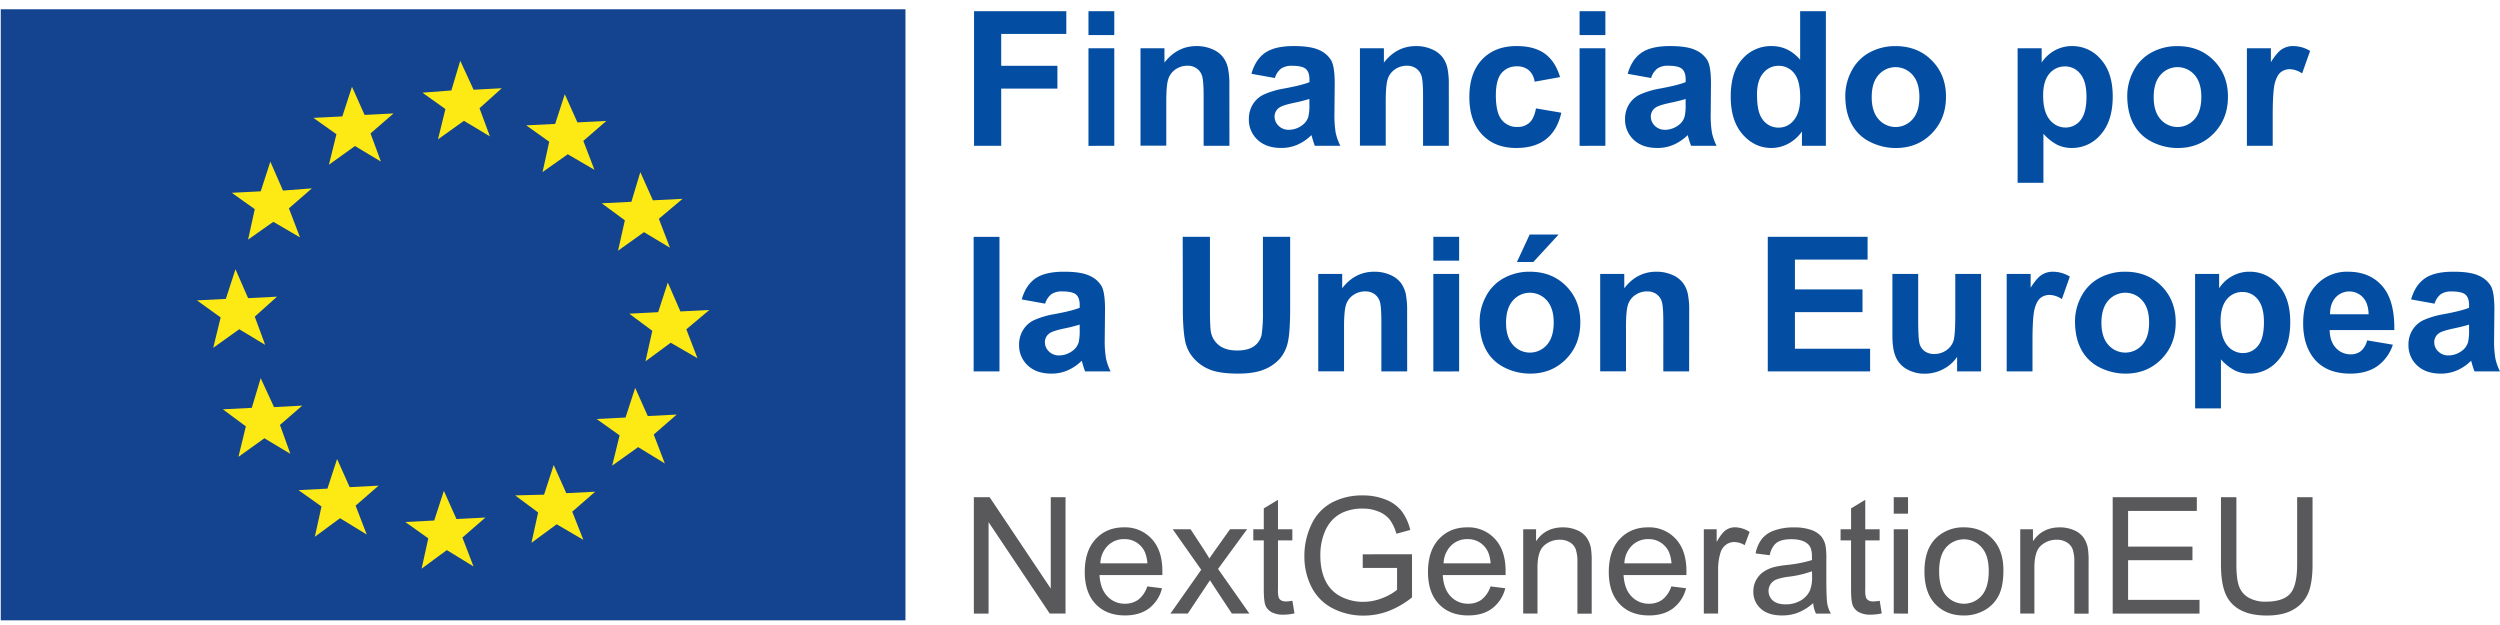
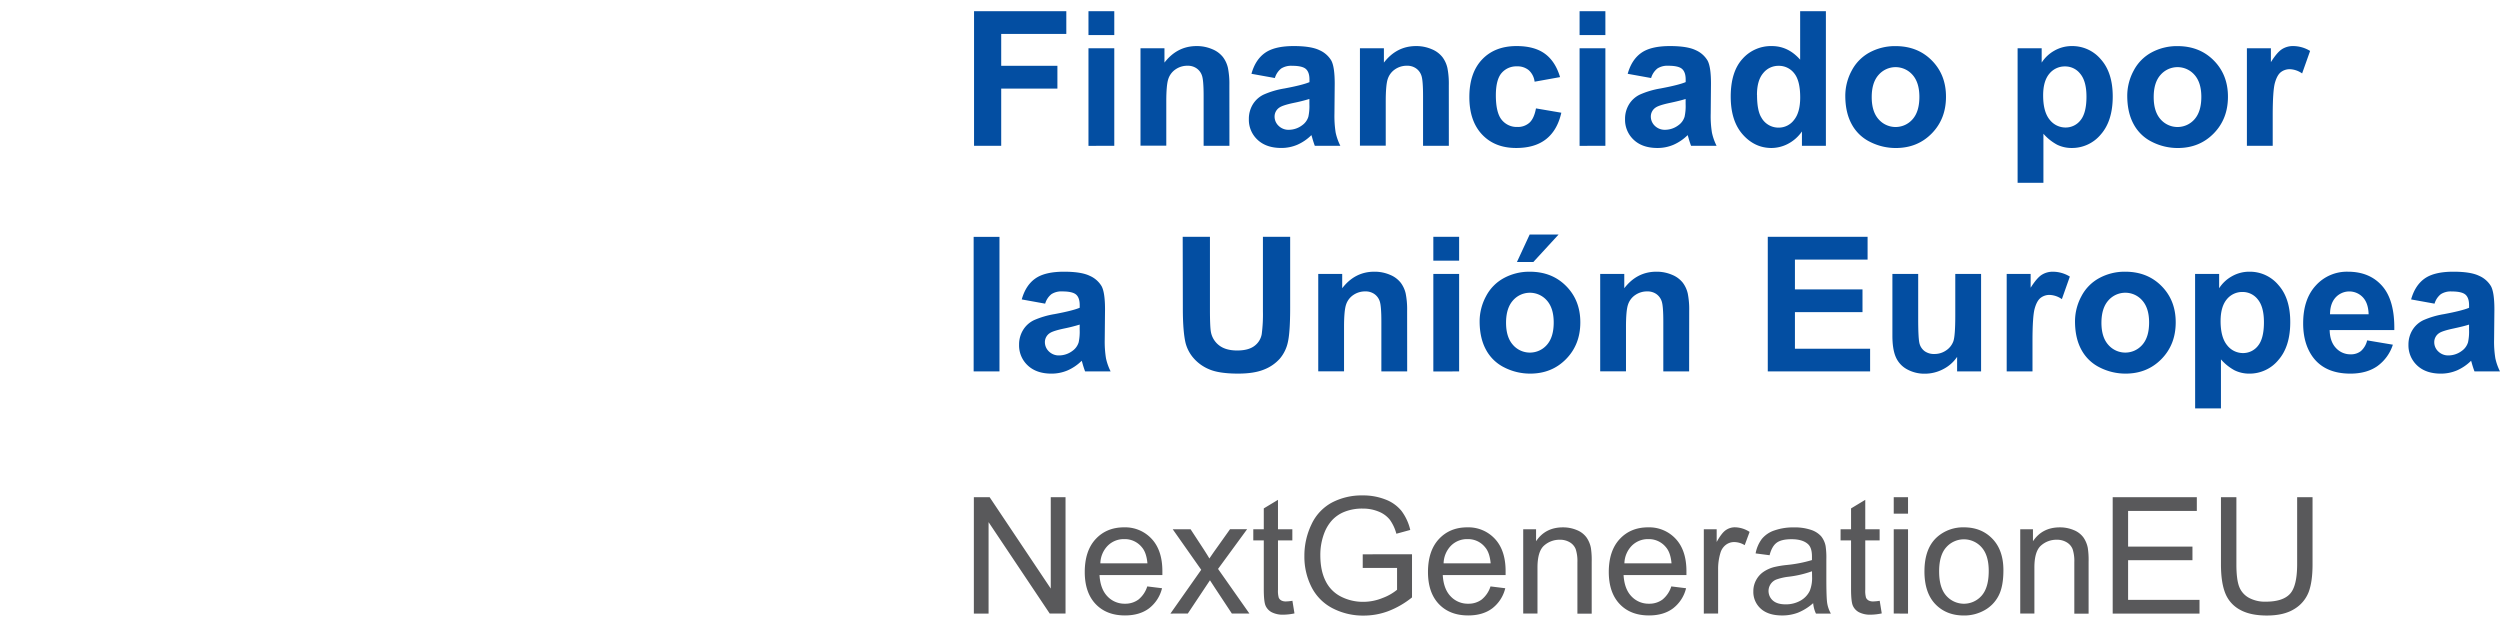
<svg xmlns="http://www.w3.org/2000/svg" width="240" height="60" fill="none">
-   <path d="M86.923.892H.074v58.66h86.85V.893z" fill="#14438F" />
-   <path d="M21.183 30.473l-2.278-1.637 2.776-.143.926-2.847 1.21 2.776 2.776-.142-2.136 1.918.997 2.705-2.491-1.495-2.492 1.78.712-2.918v.003zm2.42 10.459l-2.206-1.637 2.776-.143.854-2.846 1.28 2.776 2.706-.143-2.136 1.852.998 2.776-2.492-1.495-2.493 1.784.713-2.924zm7.26 7.69l-2.205-1.57 2.776-.143.925-2.847 1.21 2.704 2.777-.143-2.208 1.918 1.069 2.776-2.563-1.57-2.42 1.781.64-2.907zm10.252 3.06l-2.206-1.57 2.776-.143.926-2.847 1.21 2.706 2.776-.143-2.206 1.918 1.067 2.776-2.563-1.57-2.42 1.781.64-2.908zm10.545-2.485l-2.207-1.64 2.776-.069.926-2.847 1.21 2.704 2.776-.143-2.206 1.918 1.067 2.705-2.563-1.496-2.42 1.782.641-2.914zm7.822-7.402l-2.207-1.57 2.776-.142.926-2.848 1.21 2.706 2.776-.143-2.206 1.919 1.067 2.776-2.563-1.57-2.492 1.779.713-2.907zm3.14-10.037l-2.215-1.646 2.777-.143.925-2.847 1.21 2.776 2.777-.141-2.207 1.855 1.067 2.776-2.567-1.486-2.422 1.78.654-2.924zm-2.636-10.606l-.653 2.913 2.491-1.778 2.492 1.494-1.067-2.776 2.277-1.918-2.847.143-1.21-2.704-.855 2.847-2.847.143 2.22 1.636zm-7.26-7.547l-2.208-1.57 2.778-.14.924-2.848 1.212 2.704 2.776-.143L56 13.526l1.067 2.776-2.561-1.494-2.42 1.709.64-2.912zm-9.967-3.139l-2.206-1.569 2.776-.213.854-2.849 1.282 2.778 2.706-.143-2.138 1.918.998 2.706-2.492-1.496-2.492 1.78.712-2.912zm-10.462 2.42l-2.206-1.569 2.774-.141.926-2.847 1.21 2.704 2.778-.143-2.208 1.918.998 2.704-2.492-1.494-2.5 1.796.72-2.928zm-7.838 7.193l-2.206-1.57 2.776-.142.924-2.848 1.212 2.776 2.776-.212L27.734 20l1.067 2.788-2.563-1.494-2.42 1.708.64-2.924z" fill="#FDEA14" />
  <path d="M93.508 13.995V1.075h8.858v2.184h-6.25v3.059h5.395v2.186h-5.395v5.491h-2.608zm10.985-10.629V1.074h2.478v2.292h-2.478zm0 10.636V4.635h2.478v9.36l-2.478.007zm13.532-.007h-2.477V9.217c0-1.01-.053-1.663-.159-1.961a1.36 1.36 0 00-.523-.698 1.46 1.46 0 00-.858-.247 1.99 1.99 0 00-1.156.348 1.78 1.78 0 00-.698.935c-.127.387-.19 1.106-.19 2.15v4.24h-2.476V4.636h2.3V6.01c.814-1.057 1.842-1.586 3.085-1.587a3.715 3.715 0 011.498.297 2.51 2.51 0 011.027.753c.234.31.399.667.484 1.046.106.55.152 1.108.138 1.667l.005 5.81zm4.363-6.505l-2.248-.405c.251-.906.686-1.576 1.304-2.01.619-.436 1.535-.653 2.75-.653 1.103 0 1.926.13 2.467.392.476.205.875.553 1.142.996.22.403.33 1.143.33 2.218l-.026 2.891c-.015.608.024 1.217.118 1.819.096.436.246.858.447 1.257h-2.452a9.484 9.484 0 01-.237-.732 4.105 4.105 0 00-.089-.292 4.453 4.453 0 01-1.349.924 3.887 3.887 0 01-1.544.309c-.962 0-1.721-.261-2.277-.785a2.61 2.61 0 01-.833-1.982 2.655 2.655 0 01.378-1.414 2.465 2.465 0 011.064-.952 8.182 8.182 0 011.968-.578c1.163-.217 1.965-.42 2.407-.608v-.248c0-.476-.117-.814-.349-1.018-.232-.204-.678-.303-1.331-.303-.362-.02-.722.07-1.032.26a1.81 1.81 0 00-.608.913zm3.313 2.01a15.9 15.9 0 01-1.507.378c-.687.146-1.137.291-1.348.432a1.033 1.033 0 00-.486.872 1.217 1.217 0 00.389.9 1.347 1.347 0 00.986.378 2.15 2.15 0 001.279-.44c.283-.2.491-.489.591-.82.081-.397.114-.802.096-1.207V9.5zm13.388 4.495h-2.476V9.217c0-1.01-.052-1.663-.159-1.961a1.363 1.363 0 00-.523-.698 1.459 1.459 0 00-.859-.247 1.987 1.987 0 00-1.155.348c-.33.225-.575.554-.697.935-.126.387-.189 1.106-.189 2.15v4.24h-2.477V4.636h2.301V6.01c.814-1.057 1.842-1.586 3.085-1.587a3.715 3.715 0 011.498.297 2.51 2.51 0 011.027.753c.234.31.399.667.485 1.046.105.55.15 1.108.136 1.667l.003 5.81zm10.676-6.593l-2.442.441a1.78 1.78 0 00-.559-1.102 1.69 1.69 0 00-1.134-.371 1.855 1.855 0 00-1.477.64c-.366.425-.549 1.138-.551 2.137 0 1.112.187 1.896.56 2.353a1.846 1.846 0 001.503.688 1.66 1.66 0 001.155-.402c.299-.267.512-.726.634-1.38l2.433.415c-.251 1.116-.736 1.96-1.455 2.53-.718.571-1.679.856-2.882.855-1.369 0-2.46-.432-3.273-1.296-.812-.864-1.219-2.059-1.22-3.587 0-1.544.406-2.748 1.22-3.609.814-.861 1.918-1.292 3.313-1.292 1.141 0 2.047.245 2.719.736.671.49 1.157 1.238 1.456 2.244zm1.875-4.036V1.074h2.477v2.292h-2.477zm0 10.636V4.635h2.477v9.36l-2.477.007zm6.867-6.512l-2.248-.405c.254-.906.689-1.576 1.305-2.01.616-.436 1.532-.653 2.749-.653 1.106 0 1.927.13 2.47.392.475.204.874.553 1.14.996.222.403.332 1.143.331 2.218l-.026 2.891a9.886 9.886 0 00.119 1.819c.094.436.243.858.444 1.257h-2.45a9.765 9.765 0 01-.239-.732 3.914 3.914 0 00-.087-.292c-.391.39-.852.704-1.358.926a3.881 3.881 0 01-1.541.309c-.965 0-1.725-.262-2.279-.785a2.599 2.599 0 01-.629-.902 2.602 2.602 0 01-.203-1.08 2.655 2.655 0 01.378-1.415 2.472 2.472 0 011.062-.952 8.22 8.22 0 011.974-.582c1.156-.218 1.96-.42 2.406-.609v-.247c0-.476-.118-.814-.349-1.018-.23-.204-.678-.304-1.33-.304-.362-.02-.722.07-1.03.26a1.815 1.815 0 00-.609.917zm3.313 2.01c-.317.104-.82.232-1.508.378-.689.146-1.137.291-1.348.432a1.034 1.034 0 00-.485.872 1.23 1.23 0 00.387.9 1.361 1.361 0 00.987.378c.463-.005.911-.16 1.278-.44.283-.2.492-.489.591-.82a4.84 4.84 0 00.098-1.207V9.5zm13.466 4.495h-2.3V12.62a3.718 3.718 0 01-1.353 1.195 3.466 3.466 0 01-1.569.392c-1.077 0-1.998-.433-2.764-1.299-.766-.866-1.15-2.075-1.151-3.629 0-1.584.373-2.79 1.12-3.616a3.645 3.645 0 012.83-1.24c1.046 0 1.951.435 2.715 1.305V1.074h2.472v12.921zm-6.61-4.882c0 1 .138 1.723.415 2.169a1.87 1.87 0 001.674.97 1.825 1.825 0 001.454-.728c.4-.484.6-1.209.6-2.172 0-1.077-.194-1.851-.583-2.323a1.844 1.844 0 00-1.489-.71 1.862 1.862 0 00-1.477.698c-.401.468-.601 1.166-.601 2.094l.007.002zm8.472.075a5.082 5.082 0 01.607-2.39 4.187 4.187 0 011.725-1.762 5.122 5.122 0 012.49-.609c1.416 0 2.578.46 3.487 1.38.909.92 1.362 2.082 1.358 3.487 0 1.416-.457 2.59-1.37 3.52-.914.932-2.064 1.396-3.451 1.395a5.42 5.42 0 01-2.455-.582 3.99 3.99 0 01-1.777-1.705c-.409-.75-.614-1.662-.614-2.734zm2.537.132c0 .93.221 1.64.663 2.133a2.162 2.162 0 002.522.546c.281-.127.531-.314.734-.546.438-.493.657-1.21.657-2.15 0-.918-.219-1.623-.657-2.117a2.17 2.17 0 00-1.628-.74 2.165 2.165 0 00-1.628.74c-.441.49-.663 1.2-.663 2.129v.005zm14.005-4.685h2.311v1.374c.307-.476.726-.87 1.22-1.146a3.37 3.37 0 011.702-.44 3.572 3.572 0 012.762 1.277c.759.852 1.138 2.04 1.137 3.56 0 1.564-.382 2.78-1.145 3.647a3.58 3.58 0 01-2.776 1.299 3.16 3.16 0 01-1.408-.309 4.754 4.754 0 01-1.325-1.056v4.708h-2.478V4.635zm2.452 4.521c0 1.046.208 1.824.624 2.332a1.923 1.923 0 001.526.753 1.795 1.795 0 001.437-.698c.381-.465.572-1.22.572-2.266 0-.98-.197-1.709-.59-2.185a1.825 1.825 0 00-1.463-.715 1.898 1.898 0 00-1.508.697c-.399.471-.598 1.165-.598 2.082zm8.074.032a5.07 5.07 0 01.607-2.39 4.179 4.179 0 011.724-1.762 5.122 5.122 0 012.49-.609c1.416 0 2.578.46 3.487 1.38.909.92 1.362 2.082 1.359 3.487 0 1.416-.457 2.59-1.371 3.52-.913.932-2.064 1.396-3.45 1.395a5.428 5.428 0 01-2.456-.582 3.988 3.988 0 01-1.776-1.705c-.41-.75-.614-1.662-.614-2.734zm2.539.132c0 .93.22 1.64.66 2.133a2.162 2.162 0 002.522.546c.281-.127.531-.314.734-.546.437-.493.656-1.21.657-2.15 0-.918-.219-1.623-.657-2.117a2.16 2.16 0 00-3.256 0c-.441.49-.66 1.2-.66 2.129v.005zm11.425 4.675h-2.478v-9.36h2.304v1.33c.394-.628.748-1.043 1.063-1.243a1.958 1.958 0 011.071-.3 3.156 3.156 0 011.63.468l-.767 2.16a2.177 2.177 0 00-1.163-.406 1.38 1.38 0 00-.882.286c-.241.191-.43.537-.569 1.035-.138.5-.208 1.546-.209 3.14v2.89zM93.47 35.656v-12.92h2.48v12.92h-2.48zm6.866-6.505l-2.248-.406c.253-.904.687-1.574 1.305-2.009.617-.434 1.533-.652 2.749-.652 1.106 0 1.928.13 2.468.393.476.203.875.551 1.142.995.22.402.33 1.141.331 2.216l-.028 2.891a9.98 9.98 0 00.12 1.82c.095.436.244.858.445 1.256h-2.45a8.828 8.828 0 01-.239-.73 3.664 3.664 0 00-.087-.292c-.392.39-.852.704-1.358.926a3.914 3.914 0 01-1.542.309c-.964 0-1.724-.262-2.279-.785a2.616 2.616 0 01-.833-1.984c-.008-.5.125-.99.384-1.418a2.473 2.473 0 011.062-.952 8.292 8.292 0 011.968-.577c1.163-.217 1.965-.42 2.406-.608v-.246c0-.477-.116-.816-.348-1.019-.233-.202-.676-.303-1.331-.303a1.757 1.757 0 00-1.03.26 1.797 1.797 0 00-.607.915zm3.313 2.009a15.48 15.48 0 01-1.507.38c-.687.147-1.136.29-1.347.43a1.034 1.034 0 00-.485.873 1.229 1.229 0 00.387.898 1.344 1.344 0 00.987.38 2.15 2.15 0 001.278-.441c.283-.2.491-.489.591-.82.082-.397.114-.803.096-1.208v-.492zm9.89-8.425h2.616v6.998c0 1.11.032 1.83.097 2.16.099.508.383.962.797 1.273.42.32.994.481 1.723.481.729 0 1.287-.151 1.676-.455.357-.273.6-.67.678-1.114.094-.728.132-1.462.115-2.195v-7.15h2.615v6.787c0 1.552-.07 2.647-.212 3.287a3.614 3.614 0 01-.78 1.623 3.95 3.95 0 01-1.52 1.046c-.635.26-1.463.39-2.485.39-1.234 0-2.17-.142-2.807-.426a3.997 3.997 0 01-1.512-1.11c-.35-.415-.6-.905-.732-1.433-.169-.739-.254-1.832-.255-3.278l-.014-6.884zm21.55 12.921h-2.478V30.88c0-1.012-.053-1.666-.159-1.962a1.362 1.362 0 00-.523-.698 1.47 1.47 0 00-.858-.245 1.99 1.99 0 00-1.156.348 1.77 1.77 0 00-.697.935c-.127.387-.19 1.104-.19 2.15v4.239h-2.476v-9.352h2.3v1.376c.813-1.059 1.842-1.588 3.084-1.587a3.706 3.706 0 011.498.295c.402.159.755.418 1.027.753.234.31.4.667.485 1.047.106.548.152 1.106.138 1.665l.005 5.812zm2.511-10.629v-2.292h2.476v2.292H137.6zm0 10.636v-9.367h2.476v9.36l-2.476.007zm4.444-4.819a5.071 5.071 0 01.607-2.39 4.17 4.17 0 011.724-1.76 5.103 5.103 0 012.49-.609c1.416 0 2.579.46 3.488 1.38.909.919 1.361 2.081 1.358 3.487 0 1.416-.457 2.589-1.371 3.52-.913.931-2.064 1.396-3.45 1.395a5.44 5.44 0 01-2.455-.582 4.004 4.004 0 01-1.777-1.706c-.409-.748-.614-1.66-.614-2.735zm2.537.132c0 .93.221 1.64.663 2.133a2.149 2.149 0 001.627.74 2.153 2.153 0 001.628-.74c.438-.493.657-1.21.657-2.15 0-.918-.219-1.622-.657-2.115a2.162 2.162 0 00-2.522-.547 2.149 2.149 0 00-.733.547c-.441.497-.662 1.21-.663 2.14v-.008zm1.046-5.825l1.221-2.635h2.777l-2.423 2.635h-1.575zm16.529 10.505h-2.478V30.88c0-1.012-.052-1.666-.158-1.962a1.377 1.377 0 00-.523-.698 1.474 1.474 0 00-.858-.245 1.99 1.99 0 00-1.156.348 1.767 1.767 0 00-.698.935c-.128.387-.191 1.104-.19 2.15v4.239h-2.476v-9.352h2.312v1.376c.814-1.059 1.842-1.588 3.085-1.587a3.713 3.713 0 011.498.295c.401.159.755.418 1.027.753.234.31.399.667.484 1.047.106.548.152 1.106.138 1.665l-.007 5.812zm7.551 0v-12.92h9.582v2.186h-6.975v2.863h6.486v2.178h-6.486v3.517h7.217v2.176h-9.824zm18.176-.001V34.26a3.59 3.59 0 01-1.343 1.182 3.774 3.774 0 01-1.759.433 3.441 3.441 0 01-1.692-.415 2.438 2.438 0 01-1.084-1.163c-.223-.501-.335-1.192-.335-2.072v-5.928h2.476v4.302c0 1.317.046 2.123.138 2.418.082.284.257.533.497.706.27.182.591.273.917.26a1.95 1.95 0 001.137-.349c.316-.21.557-.515.687-.872.124-.348.186-1.19.185-2.524v-3.943h2.477v9.36h-2.301zm7.236 0h-2.476v-9.36h2.299v1.33c.395-.627.748-1.04 1.062-1.24a1.955 1.955 0 011.071-.3 3.13 3.13 0 011.63.467l-.765 2.165a2.178 2.178 0 00-1.163-.404 1.367 1.367 0 00-.882.286c-.241.19-.431.535-.569 1.035-.138.502-.207 1.548-.207 3.14v2.881zm4.082-4.812a5.082 5.082 0 01.607-2.389 4.169 4.169 0 011.724-1.76 5.105 5.105 0 012.49-.61c1.416 0 2.579.46 3.488 1.38.909.92 1.362 2.082 1.358 3.487 0 1.416-.457 2.59-1.37 3.52-.914.932-2.064 1.397-3.451 1.396a5.442 5.442 0 01-2.455-.583 4.01 4.01 0 01-1.777-1.705c-.409-.749-.614-1.66-.614-2.736zm2.537.133c0 .93.221 1.64.663 2.132a2.159 2.159 0 003.255 0c.439-.493.658-1.21.658-2.15 0-.917-.219-1.622-.658-2.115a2.147 2.147 0 00-1.627-.74 2.161 2.161 0 00-1.628.74c-.441.498-.662 1.211-.663 2.141v-.008zm8.99-4.681h2.31v1.376a3.43 3.43 0 011.22-1.145 3.345 3.345 0 011.702-.442 3.566 3.566 0 012.768 1.279c.759.85 1.138 2.037 1.136 3.56 0 1.562-.381 2.777-1.145 3.644a3.57 3.57 0 01-2.776 1.301c-.487.006-.968-.1-1.407-.309a4.733 4.733 0 01-1.325-1.058v4.708h-2.478l-.005-12.914zm2.449 4.515c0 1.046.209 1.823.626 2.331a1.919 1.919 0 001.526.753 1.798 1.798 0 001.437-.697c.381-.465.572-1.22.572-2.267 0-.981-.197-1.71-.589-2.186a1.837 1.837 0 00-1.465-.714 1.9 1.9 0 00-1.507.698c-.398.476-.598 1.17-.6 2.082zm14.07 1.866l2.468.414a4.054 4.054 0 01-1.503 2.068c-.684.472-1.54.708-2.569.71-1.627 0-2.832-.532-3.614-1.596-.618-.852-.926-1.928-.925-3.226 0-1.552.407-2.767 1.221-3.646a4.01 4.01 0 013.076-1.316c1.395 0 2.494.46 3.297 1.379.803.92 1.188 2.328 1.155 4.226h-6.206c.017.735.217 1.306.6 1.715a1.87 1.87 0 001.428.611c.353.011.698-.1.978-.317a1.96 1.96 0 00.594-1.022zm.142-2.504c-.02-.717-.205-1.261-.557-1.633a1.783 1.783 0 00-2.034-.402 1.778 1.778 0 00-.591.431c-.349.394-.524.929-.524 1.604h3.706zm6.327-1.021l-2.248-.406c.254-.904.688-1.574 1.304-2.009.617-.434 1.533-.652 2.75-.652 1.106 0 1.928.13 2.468.393.476.203.875.551 1.142.995.219.402.33 1.141.331 2.216l-.028 2.891c-.016.61.024 1.219.12 1.82.095.436.244.858.445 1.256h-2.45a9.23 9.23 0 01-.239-.73 4.17 4.17 0 00-.087-.292c-.391.39-.852.704-1.358.926a3.914 3.914 0 01-1.542.309c-.965 0-1.724-.262-2.279-.785a2.63 2.63 0 01-.833-1.984 2.666 2.666 0 01.38-1.414 2.495 2.495 0 011.062-.952 8.275 8.275 0 011.97-.577c1.157-.218 1.959-.42 2.407-.609v-.246c0-.476-.117-.816-.349-1.018-.234-.202-.678-.303-1.331-.303a1.757 1.757 0 00-1.03.26 1.803 1.803 0 00-.605.911zm3.313 2.009c-.318.106-.822.232-1.509.38-.687.148-1.136.29-1.347.43a1.034 1.034 0 00-.485.873 1.212 1.212 0 00.387.898 1.354 1.354 0 00.987.38c.462-.006.911-.16 1.278-.441.283-.2.491-.489.591-.82a4.9 4.9 0 00.098-1.208v-.492z" fill="#034EA2" />
  <path d="M93.49 58.903v-11.17h1.517l5.866 8.769v-8.77h1.418v11.17h-1.517l-5.871-8.777v8.778H93.49zm16.647-2.608l1.418.175a3.463 3.463 0 01-1.241 1.927c-.606.456-1.378.685-2.316.685-1.183 0-2.122-.365-2.816-1.093-.694-.73-1.043-1.751-1.046-3.066 0-1.361.348-2.418 1.046-3.17.697-.752 1.606-1.128 2.727-1.128a3.46 3.46 0 012.65 1.105c.687.736 1.03 1.773 1.029 3.11v.364h-6.035c.051.89.303 1.57.755 2.042a2.248 2.248 0 001.692.71c.46.012.913-.127 1.287-.396.402-.329.698-.769.85-1.265zm-4.502-2.216h4.518c-.061-.681-.234-1.19-.523-1.53a2.105 2.105 0 00-1.698-.794 2.174 2.174 0 00-1.589.633 2.497 2.497 0 00-.708 1.691zm6.726 4.824l2.956-4.204-2.734-3.888h1.714l1.241 1.897c.233.36.421.663.564.907.224-.335.429-.631.617-.891l1.363-1.918h1.639l-2.789 3.81 3.009 4.282h-1.684l-1.66-2.514-.441-.678-2.126 3.192-1.669.005zm11.711-1.229l.197 1.212c-.34.075-.687.116-1.035.122a2.33 2.33 0 01-1.158-.237 1.32 1.32 0 01-.579-.621c-.116-.256-.174-.795-.174-1.618v-4.656h-1.007V50.81h1.007v-2.003l1.363-.823v2.826h1.379v1.067h-1.379v4.74c-.016.253.009.508.072.755a.567.567 0 00.237.266.904.904 0 00.469.1 4.59 4.59 0 00.608-.063zm6.75-3.15v-1.31l4.731-.008v4.145a8.392 8.392 0 01-2.248 1.307 6.683 6.683 0 01-2.377.438 6.355 6.355 0 01-2.99-.697 4.662 4.662 0 01-2.031-2.039 6.433 6.433 0 01-.686-2.98 6.919 6.919 0 01.682-3.042 4.543 4.543 0 011.962-2.093 6.152 6.152 0 012.948-.685 5.837 5.837 0 012.19.392c.6.223 1.13.6 1.537 1.094.406.544.694 1.167.845 1.829l-1.334.364a4.115 4.115 0 00-.624-1.34 2.588 2.588 0 00-1.067-.782c-.488-.2-1.011-.3-1.538-.293a4.531 4.531 0 00-1.752.309 3.265 3.265 0 00-1.193.81 3.894 3.894 0 00-.697 1.106 5.828 5.828 0 00-.428 2.248c0 .996.172 1.829.515 2.498.321.65.848 1.175 1.498 1.495a4.63 4.63 0 002.092.486c.643 0 1.28-.125 1.874-.37.503-.184.971-.45 1.387-.788v-2.094h-3.296zm12.267 1.771l1.416.175a3.45 3.45 0 01-1.241 1.927c-.605.456-1.377.685-2.316.685-1.183 0-2.122-.365-2.816-1.093-.694-.73-1.043-1.751-1.046-3.066 0-1.361.349-2.418 1.046-3.17.698-.752 1.607-1.128 2.727-1.128a3.463 3.463 0 012.652 1.105c.686.736 1.029 1.773 1.027 3.11v.364h-6.033c.05.89.301 1.57.754 2.042a2.246 2.246 0 001.691.71c.461.013.913-.126 1.287-.396a2.65 2.65 0 00.852-1.265zm-4.503-2.216h4.517c-.061-.681-.233-1.19-.523-1.53a2.09 2.09 0 00-1.698-.794 2.177 2.177 0 00-1.589.633 2.512 2.512 0 00-.707 1.691zm7.642 4.823v-8.093h1.234v1.151c.593-.89 1.451-1.334 2.574-1.334.462-.004.92.085 1.346.264.364.143.681.384.917.697.212.304.358.65.427 1.013.064.441.089.887.077 1.332v4.977h-1.372v-4.93a3.72 3.72 0 00-.161-1.253 1.32 1.32 0 00-.566-.663 1.805 1.805 0 00-.956-.248 2.22 2.22 0 00-1.514.557c-.423.372-.635 1.075-.636 2.11v4.42h-1.37zm14.217-2.607l1.418.175a3.461 3.461 0 01-1.244 1.927c-.603.456-1.375.685-2.315.685-1.183 0-2.122-.364-2.814-1.093-.693-.73-1.042-1.751-1.047-3.066 0-1.361.349-2.418 1.047-3.17.697-.752 1.606-1.128 2.727-1.128a3.463 3.463 0 012.652 1.106c.686.735 1.029 1.772 1.029 3.108v.365h-6.035c.051.89.302 1.57.753 2.042a2.25 2.25 0 001.691.71c.462.012.914-.127 1.289-.396.401-.33.696-.769.849-1.265zm-4.502-2.216h4.523c-.061-.681-.234-1.19-.523-1.53a2.108 2.108 0 00-1.7-.794 2.18 2.18 0 00-1.589.633 2.504 2.504 0 00-.711 1.691zm7.623 4.824V50.81h1.235v1.22c.316-.573.605-.951.872-1.134a1.52 1.52 0 01.88-.276 2.67 2.67 0 011.409.443l-.472 1.273a1.955 1.955 0 00-1.005-.298 1.306 1.306 0 00-.807.27c-.246.19-.424.453-.511.752a5.311 5.311 0 00-.228 1.599v4.237l-1.373.007zm10.499-1a5.092 5.092 0 01-1.467.916 4.275 4.275 0 01-1.511.265c-.89 0-1.573-.217-2.051-.65a2.144 2.144 0 01-.715-1.666c-.004-.38.089-.753.271-1.086a2.23 2.23 0 01.707-.788 3.31 3.31 0 01.987-.448c.402-.096.81-.164 1.221-.206a12.591 12.591 0 002.441-.473v-.359c0-.558-.129-.951-.389-1.18-.348-.31-.872-.464-1.569-.464-.645 0-1.121.111-1.428.338-.307.227-.535.626-.682 1.2l-1.341-.175c.09-.505.296-.982.602-1.395a2.641 2.641 0 011.22-.816 5.408 5.408 0 011.836-.285 4.883 4.883 0 011.685.244c.364.12.692.33.952.613.215.273.361.593.425.933.059.42.082.843.07 1.266v1.828c0 1.278.029 2.085.087 2.42.06.34.178.67.349.971h-1.433a2.914 2.914 0 01-.267-1.003zm-.113-3.062c-.725.259-1.477.434-2.241.523-.408.044-.81.136-1.196.274a1.185 1.185 0 00-.722 1.273c.042.289.186.553.406.743.276.242.682.364 1.221.364a2.84 2.84 0 001.41-.348 2.14 2.14 0 00.907-.949 3.33 3.33 0 00.222-1.372l-.007-.508zm6.499 2.833l.197 1.212c-.34.075-.687.116-1.036.122a2.329 2.329 0 01-1.157-.237 1.32 1.32 0 01-.579-.621c-.116-.256-.175-.795-.175-1.618v-4.656h-1.006V50.81h1.006v-2.003l1.364-.823v2.826h1.379v1.067h-1.379v4.74a2.43 2.43 0 00.071.755.574.574 0 00.238.266.909.909 0 00.469.1 4.59 4.59 0 00.608-.063zm1.347-8.364v-1.577h1.372v1.578h-1.372zm0 9.59v-8.09h1.372v8.093l-1.372-.002zm2.949-4.046c0-1.498.417-2.608 1.25-3.329a3.762 3.762 0 012.544-.9c1.113 0 2.022.365 2.727 1.094.706.729 1.059 1.736 1.059 3.022 0 1.046-.156 1.865-.467 2.456a3.32 3.32 0 01-1.364 1.395 3.963 3.963 0 01-1.955.496c-1.133 0-2.048-.363-2.746-1.089-.697-.725-1.047-1.773-1.048-3.145zm1.409 0c0 1.038.226 1.814.678 2.328a2.264 2.264 0 001.703.776 2.258 2.258 0 001.703-.776c.453-.519.679-1.309.678-2.37 0-1-.227-1.756-.682-2.267a2.264 2.264 0 00-3.402 0c-.451.505-.677 1.274-.678 2.309zm7.787 4.048v-8.093h1.221v1.151c.594-.89 1.452-1.334 2.575-1.334.462-.005.919.085 1.345.264.364.143.682.384.919.697.211.304.356.65.425 1.013.064.441.09.887.077 1.332v4.977h-1.371v-4.93a3.695 3.695 0 00-.16-1.253 1.324 1.324 0 00-.569-.663 1.791 1.791 0 00-.955-.248 2.216 2.216 0 00-1.512.557c-.425.372-.637 1.075-.636 2.11v4.42h-1.359zm8.875.001v-11.17h8.077v1.318h-6.598v3.42h6.178v1.31h-6.178v3.803h6.856v1.319h-8.335zm17.709-11.171h1.477v6.452c0 1.123-.127 2.014-.381 2.675a3.275 3.275 0 01-1.375 1.61c-.663.413-1.535.62-2.616.621-1.046 0-1.902-.174-2.568-.54a3.084 3.084 0 01-1.425-1.57c-.283-.683-.426-1.616-.427-2.8v-6.45h1.482v6.451c0 .97.09 1.685.27 2.145.175.453.504.829.93 1.062.495.263 1.05.391 1.611.373 1.088 0 1.863-.246 2.324-.74.462-.492.694-1.439.698-2.84v-6.448z" fill="#59595B" />
</svg>